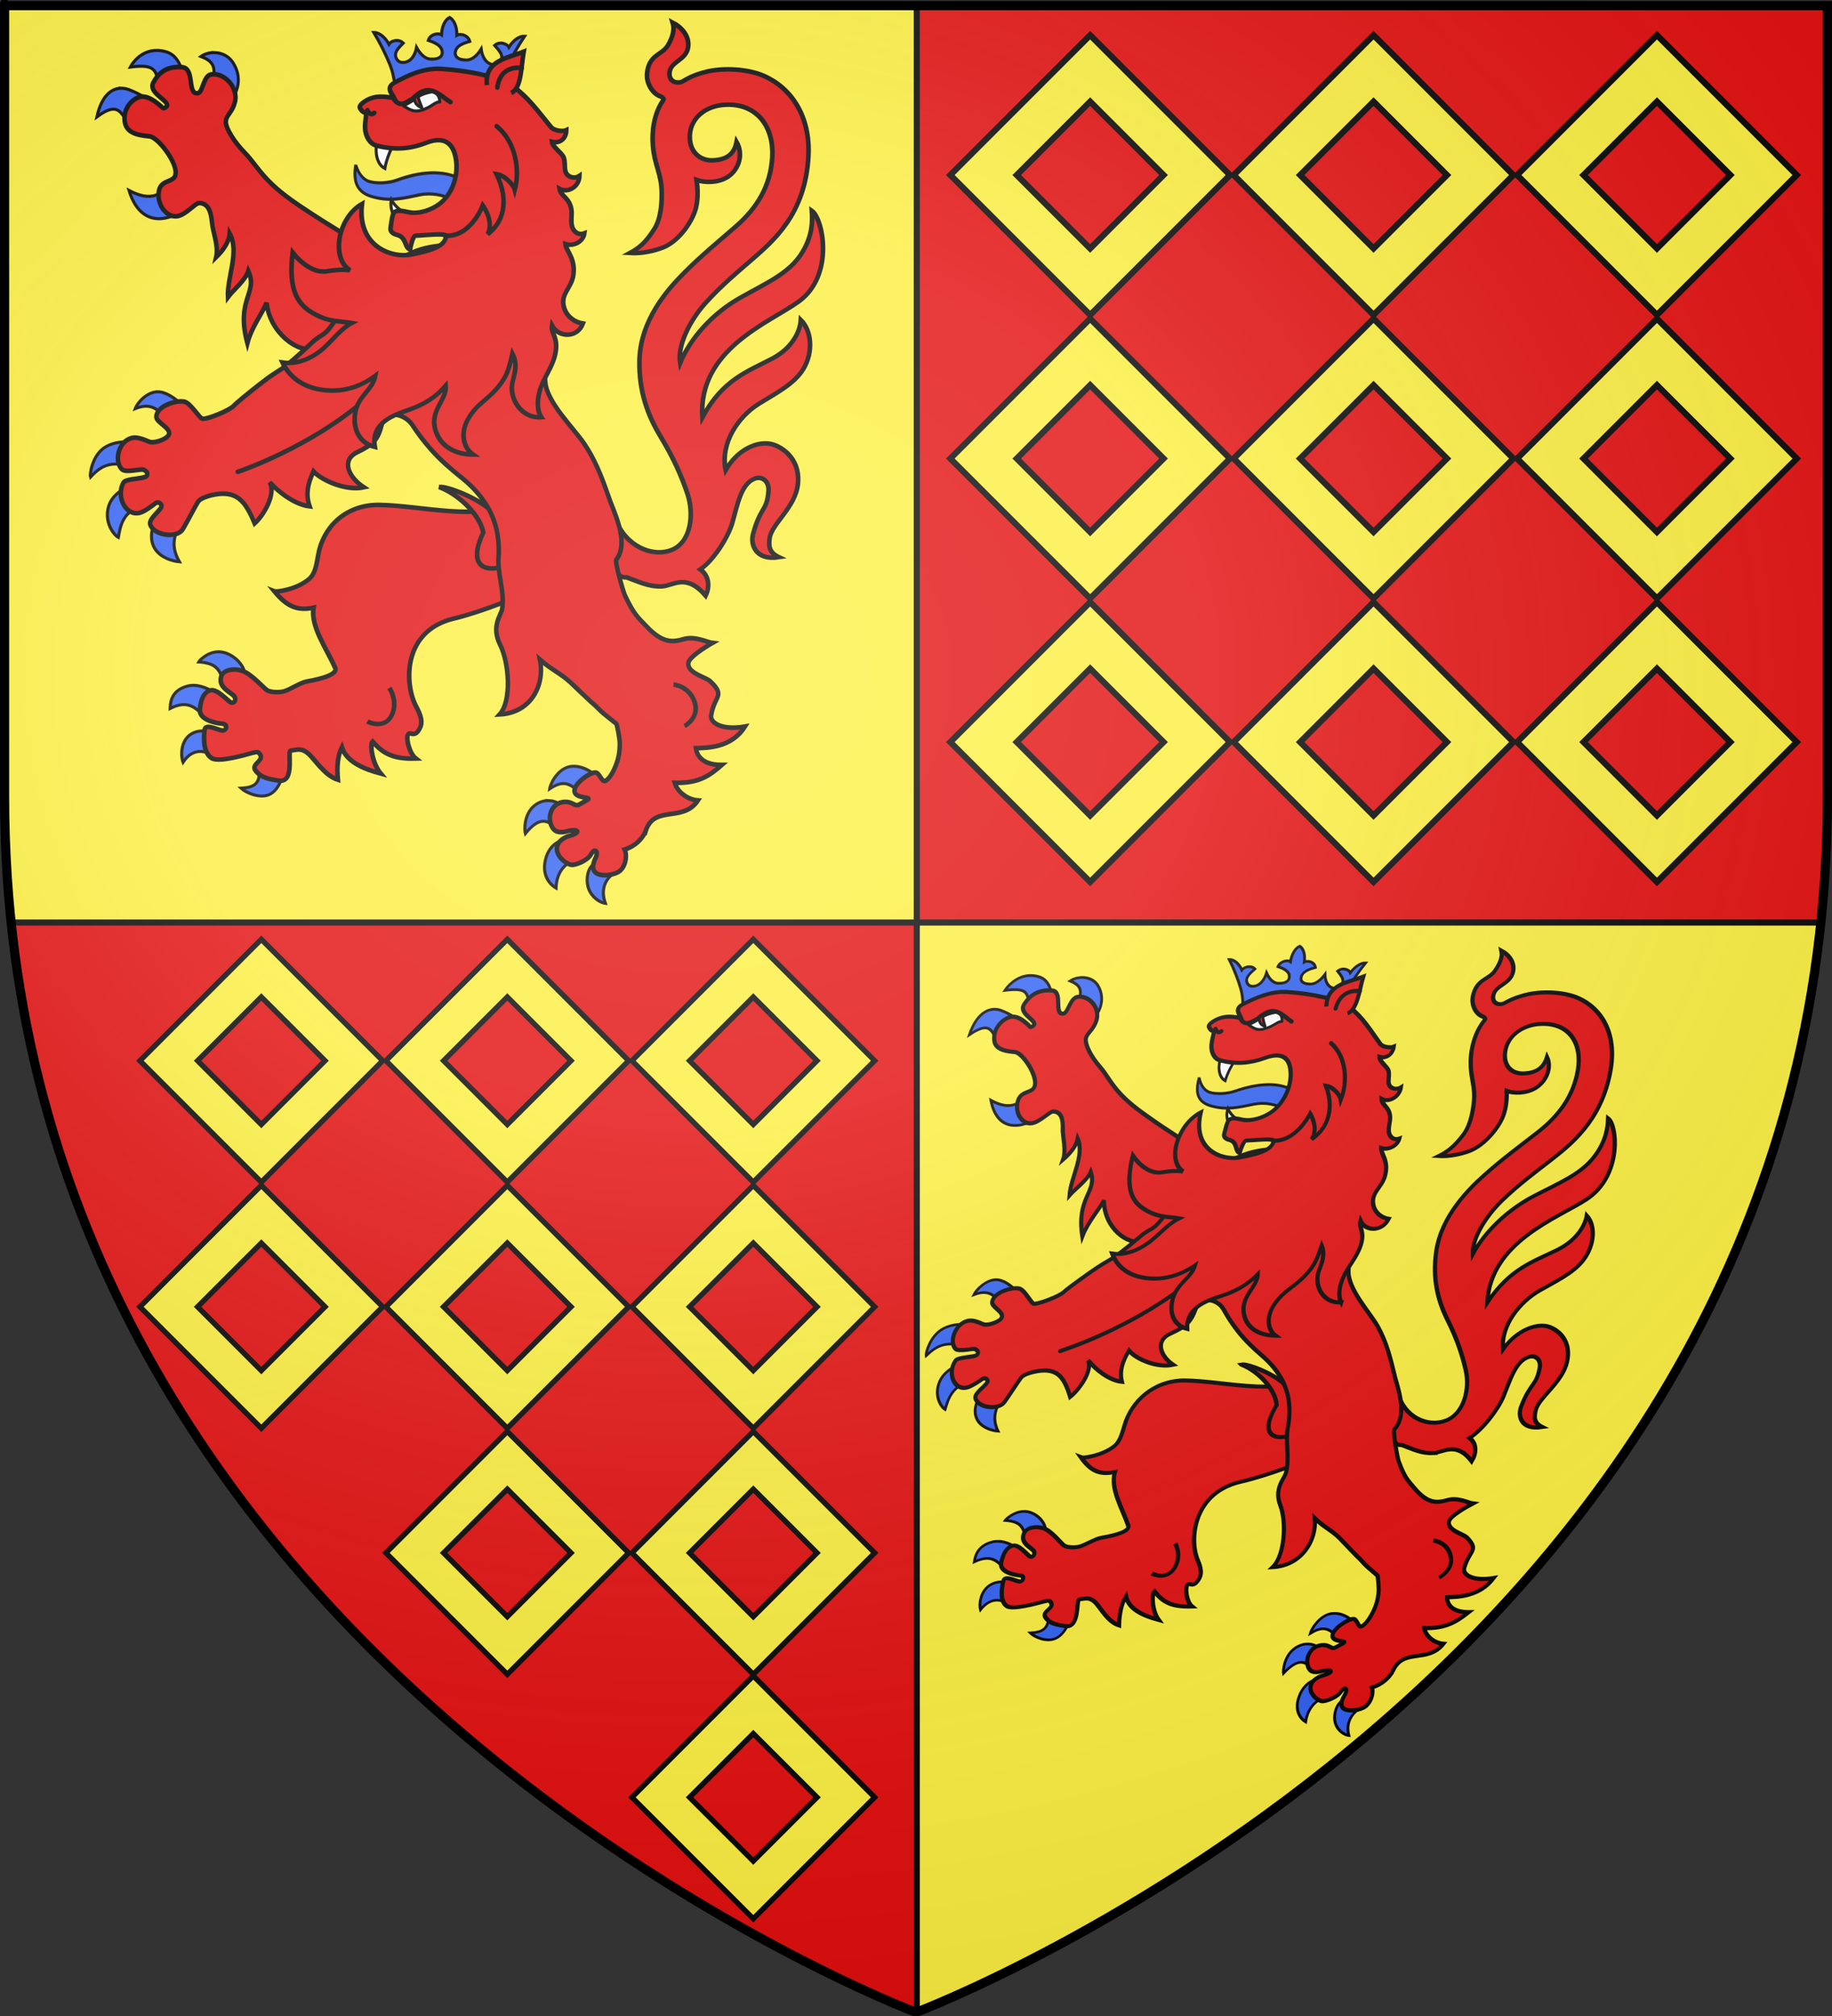
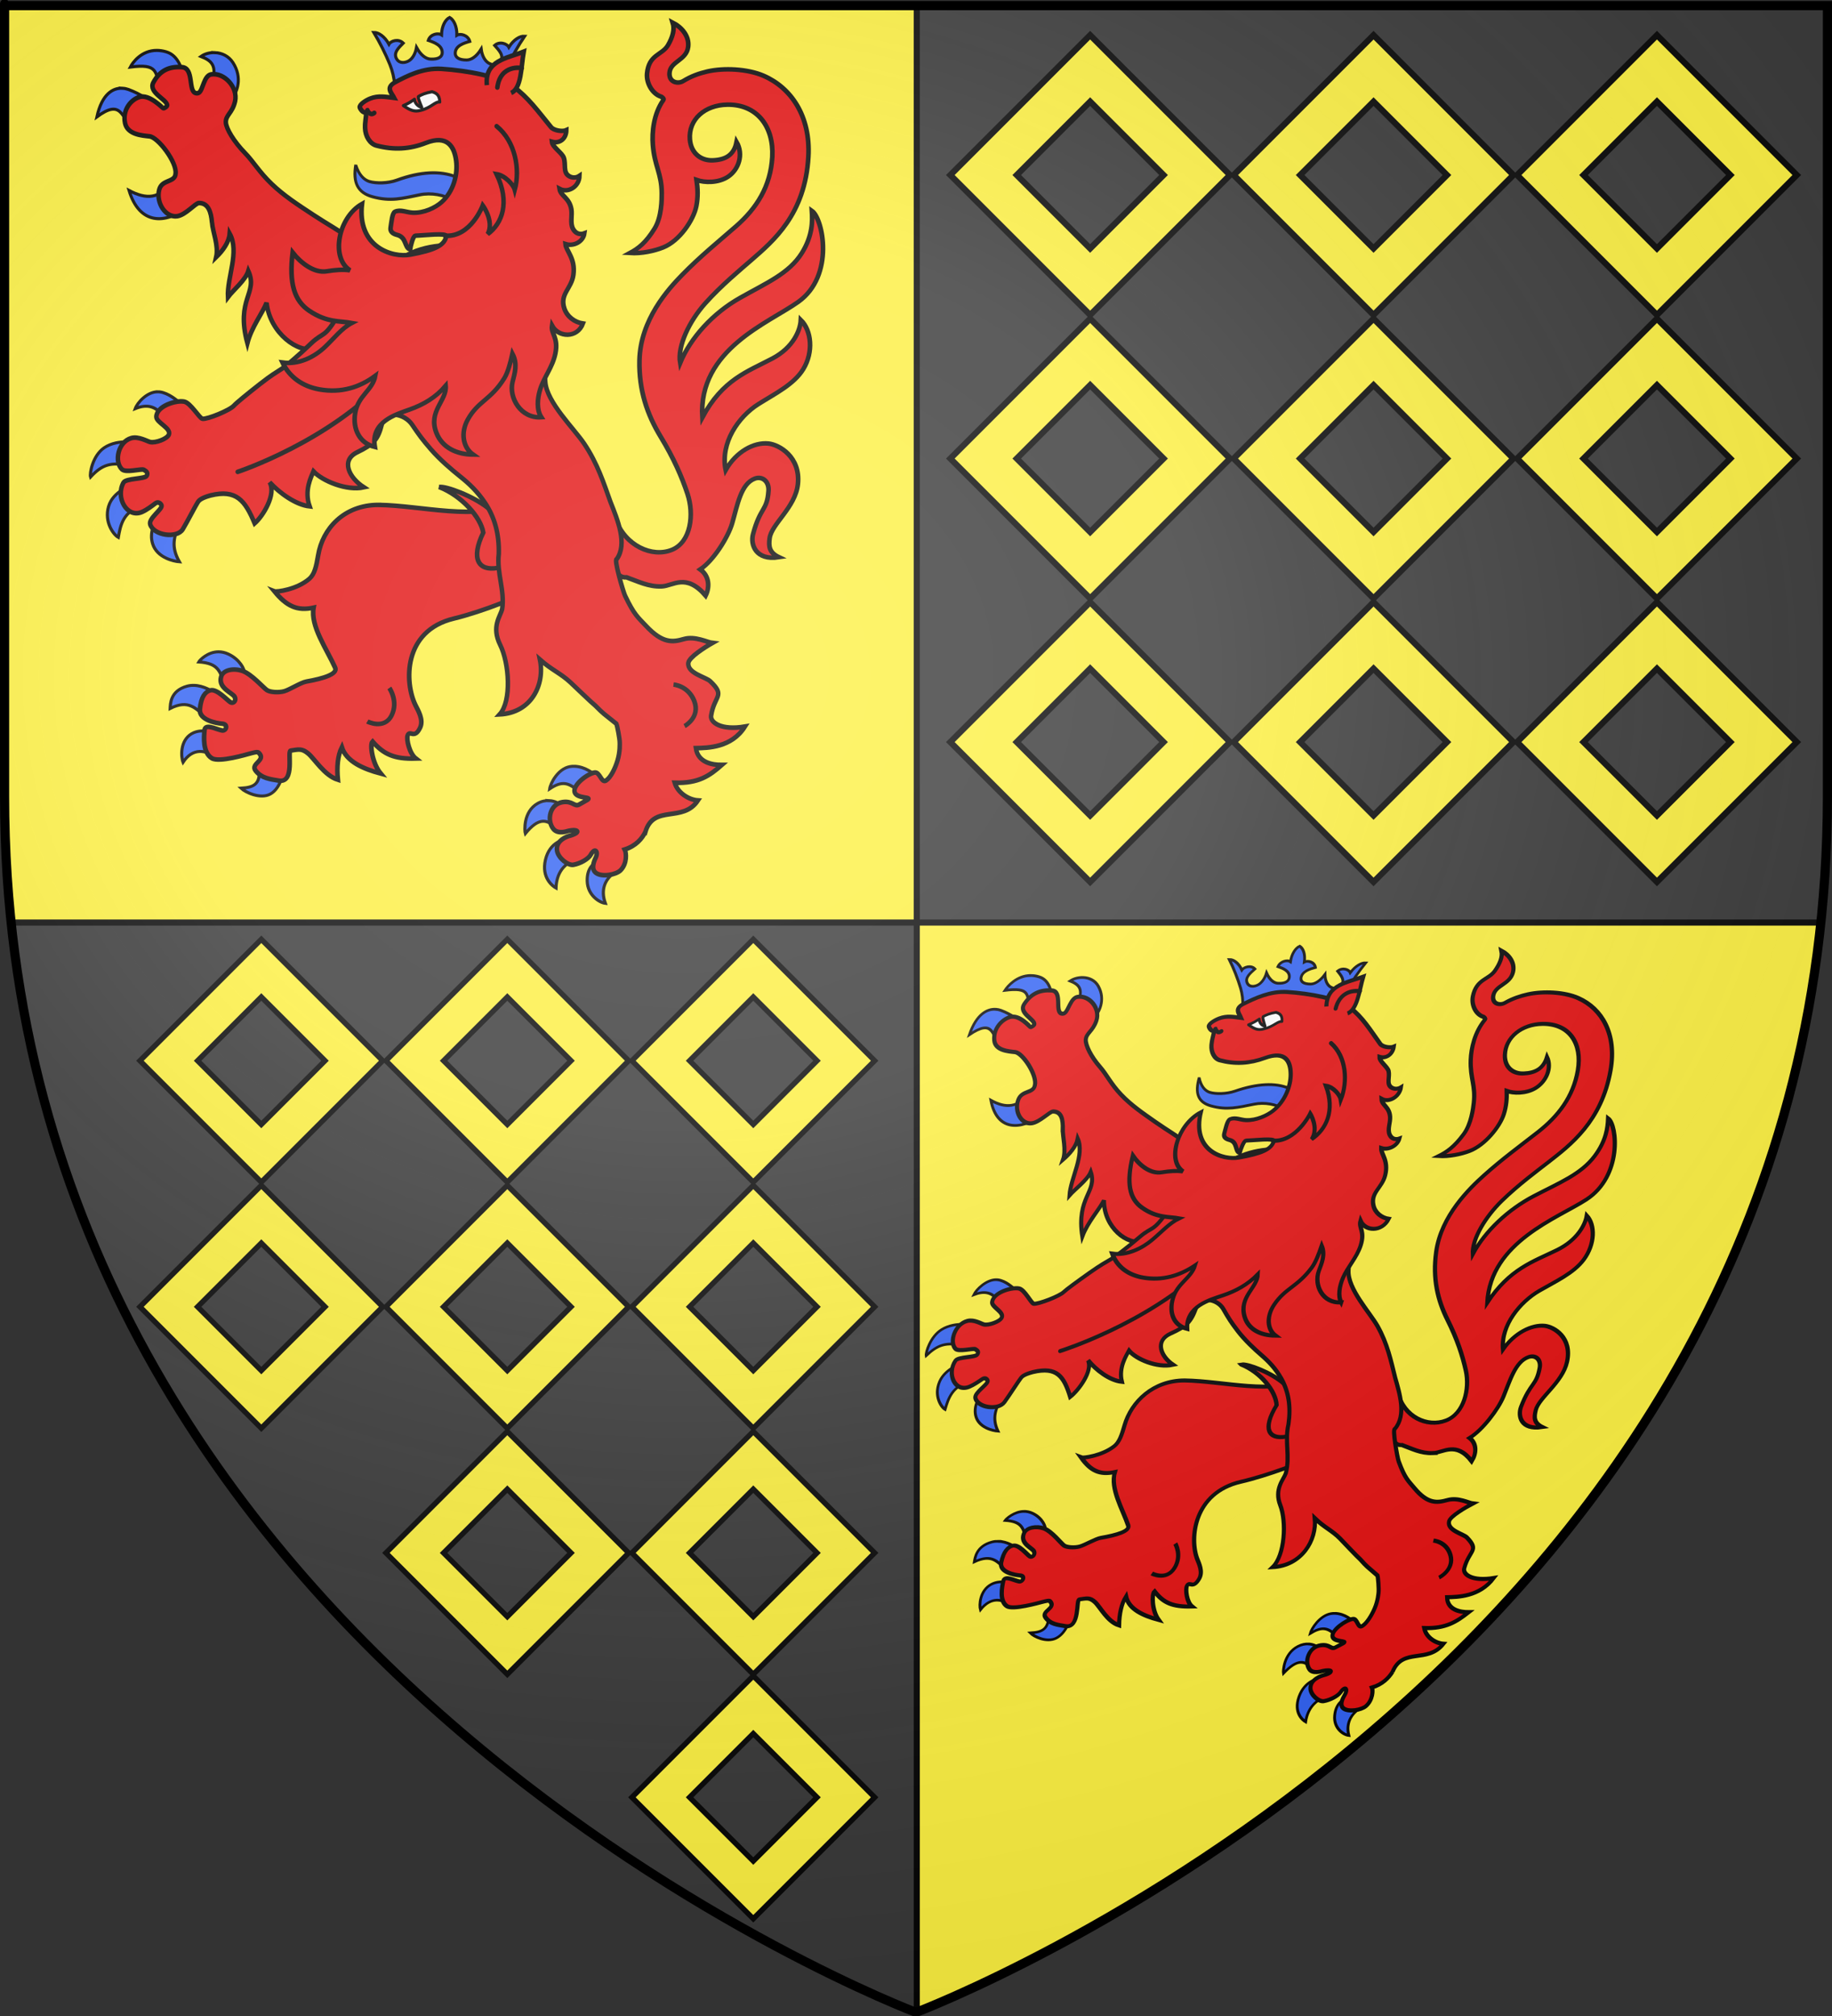
<svg xmlns="http://www.w3.org/2000/svg" xmlns:xlink="http://www.w3.org/1999/xlink" version="1.0" width="600" height="660" id="svg2" style="enable-background:new">
  <rect width="100%" height="100%" fill="#333333" stroke="none" />
  <desc id="desc4">Flag of Canton of Valais (Wallis)</desc>
  <defs id="defs6">
    <radialGradient cx="222.275" cy="227.229" r="300" fx="222.275" fy="227.229" id="radialGradient3199-2" xlink:href="#linearGradient3673" gradientUnits="userSpaceOnUse" gradientTransform="matrix(2.007,0,0,1.696,-222.494,-164.35)" />
    <linearGradient id="linearGradient3673">
      <stop id="stop3675" style="stop-color:#ffffff;stop-opacity:0.314" offset="0" />
      <stop id="stop3677" style="stop-color:#ffffff;stop-opacity:0.251" offset="0.288" />
      <stop id="stop3679" style="stop-color:#6b6b6b;stop-opacity:0.125" offset="0.72" />
      <stop id="stop3681" style="stop-color:#000000;stop-opacity:0.125" offset="1" />
    </linearGradient>
  </defs>
  <g transform="matrix(-1,0,0,1,600,0)" id="g4754">
-     <path d="m 299.75,658.838 c 0,0 -298.5,-112.436 -298.5,-398.182 V 1.838 H 598.25 V 260.657 c 0,285.746 -298.5,398.182 -298.5,398.182 z" id="path3132" style="color:#000000;display:inline;overflow:visible;visibility:visible;opacity:1;vector-effect:none;fill:#e20909;fill-opacity:1;fill-rule:nonzero;stroke:#000000;stroke-width:1.5;stroke-linecap:butt;stroke-linejoin:miter;stroke-miterlimit:4;stroke-dasharray:none;stroke-dashoffset:0;stroke-opacity:1;marker:none;enable-background:accumulate" />
    <path style="opacity:1;vector-effect:none;fill:#fcef3c;fill-opacity:1;fill-rule:evenodd;stroke:#000000;stroke-width:2;stroke-linecap:butt;stroke-linejoin:miter;stroke-miterlimit:4;stroke-dasharray:none;stroke-dashoffset:0;stroke-opacity:1;marker:none;font-variant-east_asian:normal" d="M 299.75,1.838 V 302.018 h 296.346 c 1.404,-13.365 2.154,-27.145 2.154,-41.361 V 1.838 Z m 0,300.18 H 3.404 C 30.223,557.304 299.75,658.838 299.75,658.838 Z" id="path6956" />
    <g style="display:inline;stroke:#000000;stroke-width:1.099;stroke-miterlimit:4;stroke-dasharray:none;stroke-opacity:1;enable-background:new" id="g3861" transform="matrix(0.513,0.016,0.01,0.501,274.313,-2.944)">
      <path style="color:#000000;display:inline;overflow:visible;visibility:visible;fill:#2b5df2;fill-opacity:1;fill-rule:evenodd;stroke:#000000;stroke-width:1.973;stroke-linecap:round;stroke-linejoin:miter;stroke-miterlimit:4;stroke-dasharray:none;stroke-dashoffset:0;stroke-opacity:1;marker:none;enable-background:accumulate" id="path3855" d="m 487.275,416.242 c 7.025,-0.196 11.916,5.162 12.478,6.221 -12.924,1.305 -13.643,6.685 -17.301,16.333 -4.845,-3.615 -9.124,-6.71 -11.933,-8.354 -0.205,-2.193 3.035,-8.787 10.414,-12.504 2.256,-1.137 4.377,-1.641 6.344,-1.696 z m 15.295,21.443 c 1.435,-0.074 2.893,0.025 4.357,0.392 10.717,2.684 10.387,11.349 10.483,14.225 -11.81,-5.739 -16.318,0.524 -23.349,6.794 l -5.488,-15.648 c 2.162,-1.637 7.78,-5.439 13.997,-5.763 z m -15.522,32.051 c 0,0 9.525,-4.401 16.344,-0.47 7.352,4.238 6.569,14.791 5.084,18.455 -6.13,-9.565 -14.44,-7.421 -20.71,-2.633 z m -26.888,21.112 c -2.198,12.864 2.574,14.759 10.946,15.038 -2.9,2.846 -12.519,7.737 -18.757,4.425 -6.854,-3.64 -8.39,-15.044 -7.696,-15.358 z" />
      <path style="color:#000000;display:inline;overflow:visible;visibility:visible;fill:#e20909;fill-opacity:1;fill-rule:evenodd;stroke:#000000;stroke-width:2.959;stroke-linecap:butt;stroke-linejoin:miter;stroke-miterlimit:4;stroke-dasharray:none;stroke-dashoffset:0;stroke-opacity:1;marker:none;enable-background:accumulate" id="path3857" d="m 386.91,323.44 c 22.05,-0.717 35.408,14.38 37.888,31.622 1.064,7.4 2.109,12.454 5.346,15.276 7.941,6.923 20.905,8.027 22.126,7.509 -7.96,10.011 -14.894,13.5 -25.204,11.461 1.918,11.948 -8.859,27.193 -14.517,39.672 -1.91,4.213 7.213,6.848 18.208,8.493 3.578,0.535 10.529,4.977 13.96,5.881 3.553,0.937 8.958,0.397 11.058,-1.021 2.171,-1.466 10.084,-10.909 15.997,-13.133 5.503,-2.069 12.323,-1.203 13.5,3.453 1.875,7.429 -7.627,10.729 -8.939,13.419 -1.269,2.602 0.784,4.585 2.576,3.453 2.126,-1.343 9.057,-9.498 13.213,-8.23 3.132,0.956 5.669,3.857 6.298,12.098 0.533,6.985 -10.375,9.474 -14.491,9.937 -3.351,0.377 -2.985,3.858 -0.982,4.457 2.154,0.645 11.75,-5.648 12.194,-0.918 0.444,4.731 0.943,15.056 -5.075,18.879 -4.731,3.006 -22.195,-1.854 -24.197,-2.325 -2.384,-0.56 -4.709,-1.228 -5.504,-0.442 -5.403,5.341 5.404,6.84 1.636,11.76 -4.004,5.228 -9.653,5.878 -14.871,6.949 -10.723,2.2 -4.875,-19.34 -7.236,-19.395 -5.084,-0.584 -7.065,-1.343 -11.245,2.29 -4.18,3.633 -10.572,14.655 -19.283,17.755 0.92,-8.3 0.447,-15.724 -2.092,-21.201 -3.196,9.595 -14.126,14.65 -25.191,18.028 5.643,-6.968 7.394,-19.34 5.669,-21.164 -7.403,8.734 -14.267,12.047 -27.923,12.073 4.131,-3.318 6.397,-12.686 5.551,-15.273 -1.298,-3.969 -4.419,3.115 -7.92,-4.922 -2.207,-5.066 1.643,-11.382 3.251,-14.634 7.375,-14.918 9.125,-48.97 -23.426,-55.955 -17.703,-3.799 -44.37,-13.844 -46.636,-16.858 -18.056,-24.017 -0.518,-45.362 9.289,-57.601 23.966,11.414 59.135,-0.089 86.971,-1.392 z" />
      <path style="color:#000000;display:inline;overflow:visible;visibility:visible;fill:none;stroke:#000000;stroke-width:2.959;stroke-linecap:butt;stroke-linejoin:miter;stroke-miterlimit:4;stroke-dasharray:none;stroke-dashoffset:0;stroke-opacity:1;marker:none;enable-background:accumulate" id="path3859" d="m 377.659,443.369 c 0,0 -6.118,8.933 -1.79,18 4.513,9.455 15.431,3.471 15.431,3.471" />
      <path style="color:#000000;display:inline;overflow:visible;visibility:visible;fill:#e20909;fill-opacity:1;fill-rule:evenodd;stroke:#000000;stroke-width:2.959;stroke-linecap:butt;stroke-linejoin:miter;stroke-miterlimit:4;stroke-dasharray:none;stroke-dashoffset:0;stroke-opacity:1;marker:none;enable-background:accumulate" id="path3863" d="m 204.866,382.515 c -7.367,-0.092 -15.163,-8.434 -28.119,6.915 -2.522,-5.51 -2.114,-12.734 3.815,-17.251 -8.48,-5.603 -17.407,-20.489 -19.818,-29.517 -3.142,-11.763 -5.002,-25.57 -13.873,-28.718 -4.706,-1.67 -9.218,2.063 -8.932,8.193 0.62,13.305 5.065,10.296 9.354,28.147 1.611,6.703 -2.047,17.416 -16.84,15.552 6.342,-3.255 6.755,-7.3 6.183,-12.609 -0.992,-9.218 -16.063,-19.568 -17.359,-34.721 -1.524,-17.824 12.507,-26.316 19.403,-27.228 9.233,-1.221 20.34,4.531 26.884,16.443 3.938,-17.779 -7.448,-34.584 -20.002,-42.393 -10.519,-6.543 -22.501,-12.182 -28.234,-21.91 -6.463,-10.969 -4.837,-25.084 2.161,-32.236 0.217,6.678 4.439,17.77 17.609,24.536 15.987,8.213 31.512,12.723 44.065,37.187 3.627,-44.605 -41.337,-60.504 -59.887,-73.683 -23.023,-16.357 -14.648,-53.875 -7.454,-59.191 -0.535,6.255 -0.976,16.035 5.853,27.367 7.899,13.107 22.055,18.71 39.083,28.145 16.935,9.383 30.841,24.794 37.254,41.228 2.084,-11.297 -5.49,-27.321 -15.21,-38.402 -10.069,-11.477 -22.172,-21.433 -29.048,-27.461 -13.695,-12.007 -33.665,-28.595 -35.019,-66.329 -0.957,-26.538 11.971,-45.557 29.729,-53.891 10.415,-4.888 25.563,-6.055 35.935,-3.927 5.204,1.068 10.379,2.801 15.212,5.743 3.403,2.072 9.375,0.538 8.904,-5.779 -0.556,-7.445 -10.665,-7.671 -11.568,-16.387 -0.745,-7.191 4.579,-13.161 10.148,-16.209 -1.468,4.466 -0.075,9.549 2.715,14.574 3.636,6.55 12.187,5.566 13.046,18.151 0.425,6.295 -3.713,13.539 -9.419,15.488 -0.681,0.455 -1.827,1.445 -1.362,2.122 6.077,8.847 6.97,20.781 6.17,29.102 -1.335,13.896 -5.983,18.928 -6.298,31.767 -0.099,4.002 -0.323,15.54 4.094,22.999 5.445,9.195 10.192,12.756 15.5,15.537 -7.583,0.743 -15.641,-0.848 -21.261,-2.983 -10.388,-3.946 -19.003,-17.293 -20.591,-26.274 -1.057,-5.98 -0.679,-11.614 0.181,-17.118 -5.163,1.991 -14.096,2.538 -20.255,-1.621 -6.324,-4.27 -9.682,-13.827 -4.797,-22.412 1.458,8.495 6.818,11.422 14.95,11.501 7.738,0.076 14.031,-5.22 14.883,-14.103 1.257,-13.093 -9.093,-22.272 -23.577,-21.989 -19.188,0.375 -29.912,15.558 -29.281,34.955 0.632,19.443 9.5,33.484 22.213,44.661 10.921,9.603 22.43,18.902 33.761,30.633 8.837,9.15 26.218,28.59 26.285,55.102 0.049,19.647 -5.696,35.719 -14.474,50.315 -8.778,14.596 -14.047,26.691 -17.891,37.914 -4.621,13.49 -2.944,31.644 9.227,36.36 12.607,4.885 30.024,-3.687 36.498,-21.356 1.924,12.699 4.369,39.014 -7.883,38.418 -7.485,2.934 -14.25,6.748 -22.665,6.643 z" />
      <g style="display:inline;fill:#fcef3c;fill-opacity:1;stroke:#000000;stroke-width:5.165;stroke-miterlimit:4;stroke-dasharray:none;stroke-opacity:1" id="g3865" transform="matrix(-1.114,0.131,0.067,1.171,598.234,-24.311)">
        <path style="color:#000000;display:inline;overflow:visible;visibility:visible;fill:#2b5df2;fill-opacity:1;fill-rule:evenodd;stroke:#000000;stroke-width:1.958;stroke-linecap:round;stroke-linejoin:miter;stroke-miterlimit:4;stroke-dasharray:none;stroke-dashoffset:0;stroke-opacity:1;marker:none;enable-background:accumulate" id="path3867" transform="matrix(0.878,-0.049,0.049,0.878,-31.865,-17.784)" d="m 100.406,63.094 c -10.114,0.192 -15.591,8.079 -17.031,10.938 17.972,-2.722 16.411,2.56 19.719,13.25 L 118.688,80.75 C 117.275,75.131 114.799,66.011 106.5,63.844 c -2.196,-0.573 -4.221,-0.786 -6.094,-0.75 z m 37.906,0.438 c -3.399,-0.067 -6.729,0.907 -9.125,2.656 7.044,2.514 10.928,5.506 7.406,17.156 l 13.344,8.875 c 3.328,-4.026 6.824,-13.231 0.125,-22.719 -2.867,-4.061 -7.38,-5.883 -11.75,-5.969 z M 78.625,87.562 C 72.586,87.381 65.348,91.266 62.375,106.031 78.096,94.162 78.159,105.605 86.031,113.25 l 10.625,-18.094 c 0,0 -6.036,-4.281 -14.094,-6.906 -1.198,-0.39 -2.544,-0.646 -3.938,-0.688 z m 32.656,58.562 c -6.582,10.649 -15.364,11.329 -26.812,5.844 7.307,21.353 23.868,21.132 38.875,9.188 z" />
        <path style="color:#000000;display:inline;overflow:visible;visibility:visible;fill:#e20909;fill-opacity:1;fill-rule:evenodd;stroke:#000000;stroke-width:2.582;stroke-linecap:butt;stroke-linejoin:miter;stroke-miterlimit:4;stroke-dasharray:none;stroke-dashoffset:0;stroke-opacity:1;marker:none;enable-background:accumulate" id="path3869" d="m 98.501,125.347 c 0.889,5.229 4.911,12.556 3.959,18.978 3.503,-3.896 6.617,-8.713 6.651,-13.638 6.555,9.628 0.393,24.304 1.84,35.248 2.624,-4.048 9.277,-10.237 10.465,-15.438 6.781,12.013 -6.142,15.906 2.694,40.028 1.654,-9.103 7.092,-16.961 9.135,-23.276 3.324,16.801 20.525,26.677 29.477,23.121 23.28,25.744 47.76,12.997 44.111,-16.766 0,0 -23.472,-42.408 -28.927,-45.789 -5.922,-3.671 -13.333,-6.817 -21.86,-11.334 -9.624,-5.098 -17.514,-9.178 -25.143,-15.167 -7.629,-5.989 -11.522,-11.601 -16.544,-15.833 -7.069,-5.958 -12,-12.812 -12.411,-16.147 -0.503,-4.081 3.373,-5.5 4.316,-12.122 1.122,-7.879 -7.503,-15.532 -14.804,-13.781 -4.162,0.998 -3.978,8.881 -6.125,10.644 -0.506,0.416 -1.138,0.597 -1.983,0.423 -4.426,-0.913 -1.889,-13.769 -8.914,-13.699 -7.025,0.07 -12.42,2.647 -15.64,9.806 -2.588,5.754 8.236,8.657 8.895,11.861 0.148,0.718 -1.292,1.893 -2.031,1.935 -0.488,0.028 -8.666,-7.47 -14.39,-5.031 -4.46,1.901 -8.996,7.68 -6.823,15.007 1.879,6.336 10.449,6.103 14.582,6.209 4.9,0.125 16.888,13.112 16.519,19.431 0.141,5.058 -7.504,3.684 -8.609,9.587 -1.417,7.57 5.049,15.399 11.485,13.884 4.816,-1.134 9.536,-7.907 11.737,-8.295 5.373,-0.466 7.352,4.35 8.337,10.155 z" />
      </g>
      <path style="color:#000000;display:inline;overflow:visible;visibility:visible;fill:#e20909;fill-opacity:1;fill-rule:evenodd;stroke:#000000;stroke-width:2.959;stroke-linecap:butt;stroke-linejoin:miter;stroke-miterlimit:4;stroke-dasharray:none;stroke-dashoffset:0;stroke-opacity:1;marker:none;enable-background:accumulate" id="path3871" d="m 348.371,312.983 c -14.481,6.155 -26.948,20.587 -28.725,30.728 7.931,17.147 2.314,25.107 -9.476,23.403 -9.622,-1.385 -9.476,-9.52 -6.745,-18.986 2.436,-8.446 6.002,-14.213 13.473,-20.437 9.755,-8.128 27.362,-15.341 31.473,-14.708 z" />
      <path style="color:#000000;display:inline;overflow:visible;visibility:visible;fill:#2b5df2;fill-opacity:1;fill-rule:evenodd;stroke:#000000;stroke-width:1.973;stroke-linecap:round;stroke-linejoin:miter;stroke-miterlimit:4;stroke-dasharray:none;stroke-dashoffset:0;stroke-opacity:1;marker:none;enable-background:accumulate" id="path3873" d="m 258.457,498.345 c 0.993,-0.054 1.986,-0.019 3.007,0.148 7.435,1.215 12.031,10.356 12.476,14.109 -7.119,-4.658 -11.957,-4.871 -19.833,3.777 -2.399,-2.973 -5.98,-7.051 -9.582,-11.174 0.998,-1.314 6.984,-6.482 13.932,-6.858 z m 15.696,21.937 c 2.205,-0.184 4.709,0.188 7.215,1.55 9.342,5.079 8.072,17.918 7.558,19.536 -8.174,-10.192 -13.757,-9.931 -21.079,-1.387 l -1.104,-16.454 c 0.857,-1.119 3.737,-2.939 7.411,-3.245 z m -10.395,25.788 c 0,0 9.456,0.91 11.981,12.78 2.522,11.857 -5.104,17.529 -7.108,18.711 -0.117,-9.173 -4.289,-16.683 -14.61,-18.768 z m -21.449,14.474 c 2.241,1.662 6.882,4.084 6.491,13.036 -0.421,9.628 -8.421,14.512 -11.877,15.014 3.362,-9.108 0.399,-15.682 -5.104,-19.582 z" />
      <g style="stroke-width:1.109" transform="matrix(0.991,3.2100622e-7,-1.9991437e-7,0.991,-4.314,3.739)" id="g4149">
        <path style="color:#000000;display:inline;overflow:visible;visibility:visible;fill:#2b5df2;fill-opacity:1;fill-rule:evenodd;stroke:#000000;stroke-width:1.99;stroke-linecap:round;stroke-linejoin:miter;stroke-miterlimit:4;stroke-dasharray:none;stroke-dashoffset:0;stroke-opacity:1;marker:none;enable-background:accumulate" id="path3877" d="m 538.639,243.427 c 6.76,-0.152 12.85,6.59 14.211,10.68 -7.243,-2.826 -12.271,-1.242 -16.602,3.578 l -10.673,-7.691 c 0,0 5.876,-5.504 11.703,-6.455 0.455,-0.074 0.91,-0.102 1.361,-0.112 z m 19.676,32.369 c 3.678,-0.097 9.452,0.368 14.092,3.513 7.273,4.931 9.099,16.601 8.332,18.979 -7.106,-7.73 -12.552,-9.913 -26.077,-6.498 l 0.003,-15.683 c 0,0 1.443,-0.253 3.65,-0.311 z m -3.977,28.762 c 0,0 11.74,3.605 14.407,13.407 2.844,10.455 -3.697,18.973 -6.668,20.702 -1.156,-7.342 -2.487,-17.873 -16.166,-20.347 z m -17.683,20.694 c 2.018,4.235 5.736,10.565 3.225,18.364 -3.059,9.501 -14.303,12.102 -17.466,12.432 5.649,-9.992 4.051,-16.784 -0.16,-26.14 z" />
        <g style="fill:#fcef3c;fill-opacity:1;stroke:#000000;stroke-width:5.165;stroke-miterlimit:4;stroke-dasharray:none;stroke-opacity:1" id="g3879" transform="matrix(-0.896,-0.67,0.682,-0.981,49.829,817.077)">
          <g style="fill:#fcef3c;fill-opacity:1;stroke:#000000;stroke-width:5.165;stroke-miterlimit:4;stroke-dasharray:none" id="g3881">
            <path style="color:#000000;display:inline;overflow:visible;visibility:visible;fill:#e20909;fill-opacity:1;fill-rule:evenodd;stroke:#000000;stroke-width:2.582;stroke-linecap:butt;stroke-linejoin:miter;stroke-miterlimit:4;stroke-dasharray:none;stroke-dashoffset:0;stroke-opacity:1;marker:none;enable-background:accumulate" id="path3883" d="m 15.573,267.841 c 12.978,9.778 20.185,-8.707 34.649,-3.574 -4.057,3.378 -6.893,10.164 -4.986,15.777 10.865,-8.422 18.416,-8.594 27.655,-7.902 -4.491,3.231 -10.278,9.154 -6.511,16.295 5.425,-3.789 16.659,-11.901 29.758,-6.851 -12.18,6.097 -14.837,13.553 -12.064,16.307 8.195,8.143 13.222,3.722 10.827,15.793 -0.673,3.392 -8.164,11.437 -4.034,15.613 2.19,2.215 12.648,1.422 17.575,0.804 -2.069,1.885 -5.612,9.004 -11.878,11.341 -6.266,2.337 -11.378,5.07 -13.254,18.831 -0.851,6.344 -1.893,8.614 0.21,20.505 0.423,2.39 6.805,20.539 8.099,19.179 10.167,3.268 13.262,17.481 15.85,27.842 3.062,10.833 6.552,21.49 6.897,34.916 0.265,10.313 -3.805,31.234 2.209,40.916 7.788,12.555 16.824,25.432 22.071,31.091 14.38,15.505 17.439,18.211 5.346,35.383 -7.149,10.151 -33.982,42.667 -62.198,36.759 -14.417,-3.018 -22.578,3.832 -38.113,-2.906 -15.535,-6.738 -12.958,-2.87 -23.071,-4.118 -10.113,-1.248 -18.739,-1.65 -21.275,-1.512 -5.071,0.276 -6.609,0.714 -15.613,0.531 -9.004,-0.182 -17.179,-0.528 -18.932,-0.905 -3.506,-0.754 -16.809,2.718 -18.922,4.66 -1.304,1.198 -0.264,11.135 -2.889,13.912 -3.29,3.481 -14.211,7.325 -17.84,2.564 -1.944,-2.55 3.23,-10.084 0.012,-12.187 -2.191,-1.432 -9.104,0.608 -11.13,2.941 -1.158,1.333 -3.473,6.591 -7.414,8.106 -7.363,2.832 -15.719,-4.694 -14.593,-10.818 0.572,-3.113 9.369,-6.211 9.994,-7.632 0.708,-1.611 1.086,-2.746 -0.586,-3.657 -1.814,-0.987 -10.461,5.927 -13.019,4.784 -8.711,-3.892 -10.193,-17.409 -0.989,-19.461 3.092,-0.689 6.585,-0.611 8.989,-0.613 2.133,-0.002 2.505,-2.22 2.089,-3.088 -0.948,-1.975 -10.362,-1.352 -11.424,-4.623 -2.042,-6.29 7.792,-15.482 13.508,-13.152 4.436,1.808 14.27,6.595 15.821,7.087 0.776,0.246 2.246,0.993 8.02,-1.234 14.169,-5.879 14.371,-14.061 11.324,-27.446 6.34,0.458 19.665,5.742 20.405,13.411 1.028,-8.003 4.634,-18.892 10.62,-24.29 2.627,9.09 10.398,12.695 13.227,14.402 1.013,-7.309 8.861,-20.025 18.11,-24.145 -3.745,9.325 -2.002,19.973 8.354,17.993 10.355,-1.98 13.845,-1.316 20.588,4.223 6.743,5.539 14.051,-3.056 13.902,-10.328 -0.149,-7.272 -0.099,-10.036 0.605,-17.272 0.757,-7.785 3.018,-16.549 4.63,-22.097 1.821,-6.27 3.128,-12.637 2.915,-20.298 -0.272,-9.814 -3.548,-18.758 -10.339,-27.589 -7.342,-7.928 -9.057,-18.417 -16.51,-25.922 -3.116,-2.642 -10.841,-4.124 -12.636,-15.406 -1.795,-11.282 -12.992,-29.13 -23,-31.046 15.364,-10.057 30.83,-1.816 36.573,11.046 2.156,-8.928 5.075,-13.015 6.657,-20.488 0.599,-2.831 3.088,-15.97 3.93,-18.953 1.158,-6.848 1.114,-5.767 3.782,-15.126 -0.194,-1.201 -3.425,-8.007 -4.554,-9.546 -0.326,-0.445 -2.679,-4.191 -6.926,-7.363 -3.759,-2.807 -8.787,-5.352 -11.871,-5.115 -3.174,0.243 0.118,6.051 -2.717,7.455 -3.75,1.857 -14.179,1.801 -15.616,-2.075 -1.398,-3.771 7.237,-8.253 3.219,-7.752 l -5.137,0.641 c -3.158,0.394 -1.682,3.972 -6.98,6.707 -6.511,3.361 -13.344,-2.722 -12.996,-8.965 0.228,-4.107 5.912,-5.758 5.912,-5.758 5.839,-2.487 6.246,-5.532 -1.251,-2.575 0,0 -7.327,2.728 -10.081,-2.651 -1.879,-3.669 0.144,-10.464 2.93,-11.851 3.697,-1.841 8.903,-2.44 11.34,-1.347 4.572,2.05 4.697,-1.274 1.244,-3.042 -1.962,-1.004 -5.821,-3.39 -4.81,-6.759 1.231,-4.106 8.725,-7.732 12.246,-7.238 5.392,0.757 8.5,5.982 8.745,7.945 6.423,-2.2 11.585,-0.964 15.325,0.918 z" />
          </g>
          <path style="color:#000000;display:inline;overflow:visible;visibility:visible;fill:none;stroke:#000000;stroke-width:2.582;stroke-linecap:round;stroke-linejoin:miter;stroke-miterlimit:4;stroke-dasharray:none;stroke-dashoffset:0;stroke-opacity:1;marker:none;enable-background:accumulate" id="path3885" d="m -55.235,566.944 c 0,0 52.326,-17.339 100.136,-8.391" />
        </g>
      </g>
      <g style="stroke-width:1.109" transform="matrix(0.991,3.2100622e-7,-1.9991437e-7,0.991,-4.558,15.996)" id="g4129">
        <g transform="matrix(-0.99,0.057,0.005,1.01,652.273,-64.433)" id="g2657-6-3-4" style="display:inline;fill:#fcef3c;fill-opacity:1;stroke:#000000;stroke-width:5.817;stroke-miterlimit:4;stroke-dasharray:none;stroke-opacity:1;enable-background:new">
          <path d="m 265.228,81.47 c 23.182,-3.964 46.364,-4.015 69.546,0 0.286,-3.659 1.544,-8.598 3.305,-12.637 3.072,-7.046 7.021,-14.45 11.049,-20.771 -3.072,-0.129 -7.111,2.384 -10.078,7.442 -1.187,-2.261 -6.106,-3.961 -9.266,-0.95 2.667,2.904 6.619,6.47 3.964,10.538 -1.902,2.913 -5.463,2.411 -7.855,0.945 -2.147,-1.315 -4.132,-4.351 -4.834,-8.849 -2.928,4.978 -6.273,7.272 -9.288,7.348 -5.035,0.127 -7.527,-1.556 -7.528,-4.324 -0.002,-4.858 5.504,-6.682 9.266,-7.863 -1.231,-4.188 -6.341,-5.175 -8.5,-3.81 -0.041,-5.864 -2.282,-10.06 -5.007,-11.484 -2.725,1.424 -4.966,5.62 -5.007,11.484 -2.159,-1.364 -7.269,-0.378 -8.5,3.81 3.762,1.181 9.268,3.005 9.266,7.863 -0.001,2.768 -2.493,4.451 -7.528,4.324 -3.015,-0.076 -6.36,-2.37 -9.288,-7.348 -0.702,4.498 -2.688,7.534 -4.835,8.849 -2.393,1.466 -5.954,1.968 -7.855,-0.945 -2.656,-4.068 1.297,-7.634 3.964,-10.538 -3.16,-3.011 -8.079,-1.311 -9.266,0.95 -2.967,-5.058 -7.006,-7.571 -10.078,-7.442 4.028,6.321 7.978,13.725 11.049,20.771 1.761,4.039 3.019,8.977 3.305,12.637 z" id="path701-1-7-3" style="color:#000000;display:inline;overflow:visible;visibility:visible;fill:#2b5df2;fill-opacity:1;fill-rule:evenodd;stroke:#000000;stroke-width:1.991;stroke-linecap:butt;stroke-linejoin:miter;stroke-miterlimit:4;stroke-dasharray:none;stroke-dashoffset:0;stroke-opacity:1;marker:none;enable-background:accumulate" />
        </g>
        <g style="fill:#fcef3c;fill-opacity:1;stroke:#000000;stroke-width:5.555;stroke-miterlimit:4;stroke-dasharray:none;stroke-opacity:1" id="g3893" transform="matrix(-0.994,0.327,0.133,1.059,625.525,-143.284)">
          <path style="color:#000000;display:inline;overflow:visible;visibility:visible;fill:#2b5df2;fill-opacity:1;fill-rule:evenodd;stroke:#000000;stroke-width:1.901;stroke-linecap:round;stroke-linejoin:miter;stroke-miterlimit:4;stroke-dasharray:none;stroke-dashoffset:0;stroke-opacity:1;marker:none;enable-background:accumulate" id="path3895" d="m 318.739,150.264 c -7.934,0.239 -15.587,0.483 -22.243,-1.63 -6.2,-1.968 -14.928,-0.942 -21.613,2.342 -10.755,5.283 -17.632,9.153 -29.36,9.381 -9.876,0.191 -13.66,-5.133 -13.469,-15.963 2.917,5.468 6.72,7.444 10.063,7.462 4.301,0.022 11.656,-2.007 17.094,-5.604 28.15,-18.625 48.983,-15.294 59.528,4.012 z" />
        </g>
        <g style="fill:#fcef3c;fill-opacity:1;stroke:#000000;stroke-width:5.555;stroke-miterlimit:4;stroke-dasharray:none;stroke-opacity:1" id="g3897" transform="matrix(-1.011,0.195,0.133,1.059,630.083,-106.955)">
-           <path style="display:inline;fill:#ffffff;fill-opacity:1;fill-rule:evenodd;stroke:#000000;stroke-width:2.029;stroke-linecap:butt;stroke-linejoin:miter;stroke-miterlimit:4;stroke-dasharray:none;stroke-opacity:1" id="path3899" transform="matrix(0.93,-0.118,0.118,0.929,2.501,63.18)" d="m 246.656,96.875 c -1.239,3.215 -0.772,13.107 5.625,16.094 0.861,-5.645 3.429,-12.222 5.375,-15.594 z m 10.513,36.501 c -0.716,3.475 0.378,7.846 2.031,10.5 l 7.562,-1.938 c -3.929,-2.029 -7.455,-5.091 -9.594,-8.562 z" />
-         </g>
+           </g>
        <g style="fill:#fcef3c;fill-opacity:1;stroke:#000000;stroke-width:5.555;stroke-miterlimit:4;stroke-dasharray:none;stroke-opacity:1" id="g3901" transform="matrix(-1.011,0.195,0.133,1.059,630.083,-106.955)" />
        <path style="color:#000000;display:inline;overflow:visible;visibility:visible;fill:#e20909;fill-opacity:1;fill-rule:evenodd;stroke:#000000;stroke-width:2.985;stroke-linecap:butt;stroke-linejoin:miter;stroke-miterlimit:4;stroke-dasharray:none;stroke-dashoffset:0;stroke-opacity:1;marker:none;enable-background:accumulate" id="path3903" d="m 291.222,255.762 c 3.148,-4.917 2.824,-12.174 1.165,-18.114 -2.262,-8.099 -7.772,-14.591 -9.416,-23.607 -1.914,-10.547 3.211,-13.274 2.522,-18.482 -4.353,8.017 -16.464,9.008 -19.907,-0.788 5.399,-0.976 10.338,-4.904 12.179,-10.279 3.316,-9.679 -4.326,-12.744 -5.386,-21.982 -1.253,-10.898 4.99,-15.864 5.475,-20.511 -5.191,1.826 -11.392,-1.027 -12.025,-6.725 2.717,0.984 5.54,0.148 7.33,-3.09 2.147,-3.883 0.589,-8.854 1.368,-13.025 1.446,-7.746 7.045,-8.87 7.856,-13.691 -5.496,3.078 -12.656,-0.867 -12.641,-8.228 1.988,1.316 4.598,1.417 6.798,-0.08 3.956,-2.692 1.972,-7.55 3.519,-12.109 1.12,-3.301 7.433,-7.27 7.853,-10.85 -4.727,1.501 -9.15,-1.266 -9.111,-7.361 2.427,1.072 7.989,0.059 9.868,-2.289 8.795,-10.987 15.011,-20.046 25.277,-27.908 8.323,-6.373 29.607,-11.216 46.057,-12.783 12.124,-1.155 22.298,4.038 29.646,7.817 6.405,3.294 2.293,6.969 0.543,10.367 5.549,-0.897 10.296,-2.05 15.488,-0.069 2.995,1.143 6.88,3.72 6.525,5.523 -0.205,1.042 -2.422,4.479 -4.234,3.306 0.039,4.015 0.751,6.273 0.554,10.445 -0.259,5.488 -3.331,10.605 -7.584,11.878 -11.277,3.376 -21.557,3.086 -31.806,-0.745 -13.877,-5.186 -18.449,3.31 -19.745,12.358 -1.307,9.122 1.302,20.289 8.908,27.083 3.949,3.527 11.255,6.898 18.436,6.331 4.031,-0.319 7.962,-2.558 11.459,-1.038 1.783,0.775 2.125,7.011 2.599,10.415 0.37,2.657 -1.605,4.186 -4.307,4.962 -6.264,1.798 -4.786,8.611 -8.525,9.823 -0.213,-1.787 -1.72,-8.946 -3.25,-8.944 -6.148,0.01 -20.25,-1.383 -19.862,1.056 0.979,6.136 7.604,8.946 22.745,11.36 11.746,1.873 34.699,-6.101 31.951,-34.494 15.24,8.384 19.596,34.949 6.897,43.575 4.523,-0.793 9.505,-0.594 14.948,0.176 8.089,1.144 16.876,-6.084 22.245,-13.038 2.009,20.211 -1.678,31.806 -11.523,38.774 -11.698,8.281 -19.691,7.142 -27.548,8.882 6.513,3.322 11.119,9.656 17.03,15.289 6.642,6.328 16.337,11.25 27.128,9.39 -4.697,9.935 -13.495,16.227 -24.103,18.476 -14.314,3.038 -26.109,-0.665 -35.862,-7.851 1.503,9.59 10.876,12.665 12.509,24.262 1.459,10.363 -3.16,19.887 -13.125,22.709 3.01,-16.795 -12.797,-20.882 -22.12,-24.033 -8.822,-2.982 -16.476,-7.358 -22.753,-14.89 -1.112,9.904 11.244,16.319 5.313,31.027 -3.988,9.89 -13.531,14.545 -23.856,14.966 6.673,-4.968 8.356,-14.722 3.889,-23.173 -6.415,-12.135 -14.613,-12.452 -23.027,-26.52 -2.232,-3.732 -3.745,-10.008 -4.943,-16.02 -3.675,7.025 -1.635,13.186 -0.429,18.63 2.265,10.227 -5.734,24.338 -18.992,23.835 z" />
        <g style="fill:#fcef3c;fill-opacity:1;stroke:#000000;stroke-width:5.555;stroke-miterlimit:4;stroke-dasharray:none;stroke-opacity:1" id="g3905" transform="matrix(-1.011,0.195,0.133,1.059,630.083,-106.955)">
          <path style="color:#000000;display:inline;overflow:visible;visibility:visible;fill:#e20909;fill-opacity:1;fill-rule:evenodd;stroke:#000000;stroke-width:2.851;stroke-linecap:butt;stroke-linejoin:miter;stroke-miterlimit:4;stroke-dasharray:none;stroke-dashoffset:0;stroke-opacity:1;marker:none;enable-background:accumulate" id="path3907" d="m 306.522,78.102 c -3.741,-14.828 9.999,-18.072 19.944,-23.832 -0.269,9.856 2.078,22.369 -4.06,26.268" />
-           <path style="color:#000000;display:inline;overflow:visible;visibility:visible;fill:none;stroke:#000000;stroke-width:2.851;stroke-linecap:round;stroke-linejoin:miter;stroke-miterlimit:4;stroke-dasharray:none;stroke-dashoffset:0;stroke-opacity:1;marker:none;enable-background:accumulate" id="path3909" d="m 249.217,95.037 c 5.395,5.645 8.527,0.882 12.155,-1.599 8.627,-12.056 16.206,-4.783 24.005,-1.572" />
          <path style="fill:#ffffff;fill-opacity:1;fill-rule:evenodd;stroke:#000000;stroke-width:1.901;stroke-linecap:round;stroke-linejoin:round;stroke-miterlimit:4;stroke-dasharray:none;stroke-opacity:1" id="path3911" d="m 256.202,98.498 c 4.757,2.207 7.543,2.917 11.438,1.158 6.362,-2.648 7.923,-6.706 11.02,-6.816 -0.57,-2.616 -1.401,-5.082 -5.803,-5.504 -4.055,1.355 -6.288,2.727 -8.059,4.19 -0.497,0.41 1.449,3.578 3.095,6.241 -1.103,0.11 -4.537,-0.972 -5.318,-4.214 -1.576,1.509 -3.29,3.134 -6.373,4.945 z" />
          <path style="color:#000000;display:inline;overflow:visible;visibility:visible;fill:none;stroke:#000000;stroke-width:2.851;stroke-linecap:round;stroke-linejoin:miter;stroke-miterlimit:4;stroke-dasharray:none;stroke-dashoffset:0;stroke-opacity:1;marker:none;enable-background:accumulate" id="path3913" d="m 294.319,173.363 c 16.335,-1.447 20.752,-21.993 20.752,-21.993 0,0 8.781,8.444 5.742,16.887 8.106,-7.768 11.146,-21.278 0,-37.152 5.404,2e-5 11.483,4.728 12.834,7.768 1.543,-12.91 -4.053,-29.384 -17.225,-36.814" />
          <path style="color:#000000;display:inline;overflow:visible;visibility:visible;fill:none;stroke:#000000;stroke-width:3.043;stroke-linecap:round;stroke-linejoin:miter;stroke-miterlimit:4;stroke-dasharray:none;stroke-dashoffset:0;stroke-opacity:1;marker:none;enable-background:accumulate" id="path3915" transform="matrix(0.926,-0.142,0.142,0.926,1.773,68.285)" d="m 239.289,76.032 c 0,0 1.762,4.164 4.645,1.762" />
          <path style="color:#000000;display:inline;overflow:visible;visibility:visible;fill:none;stroke:#000000;stroke-width:2.851;stroke-linecap:round;stroke-linejoin:miter;stroke-miterlimit:4;stroke-dasharray:none;stroke-dashoffset:0;stroke-opacity:1;marker:none;enable-background:accumulate" id="path3917" d="m 326.804,64.384 c 0,0 -13.697,-0.557 -13.522,14.141" />
        </g>
      </g>
      <path style="color:#000000;display:inline;overflow:visible;visibility:visible;fill:none;stroke:#000000;stroke-width:2.959;stroke-linecap:butt;stroke-linejoin:miter;stroke-miterlimit:4;stroke-dasharray:none;stroke-dashoffset:0;stroke-opacity:1;marker:none;enable-background:accumulate" id="path3919" d="m 196.167,446.942 c 0,0 -9.526,1.009 -13.505,11.313 -4.149,10.744 5.915,16.073 5.915,16.073" />
    </g>
    <use xlink:href="#g3861" height="660" width="600" y="0" x="0" id="use3948" transform="matrix(0.907,0,0.104,0.891,-236.883,304.665)" style="enable-background:new" />
    <g id="g635">
      <path style="color:#000000;display:inline;overflow:visible;visibility:visible;opacity:1;vector-effect:none;fill:#fcef3c;fill-opacity:1;fill-rule:nonzero;stroke:#000000;stroke-width:2;stroke-linecap:butt;stroke-linejoin:miter;stroke-miterlimit:4;stroke-dasharray:none;stroke-dashoffset:0;stroke-opacity:1;marker:none;marker-start:none;marker-mid:none;marker-end:none;paint-order:normal;enable-background:accumulate" d="m 242.964,197.143 45.795,45.795 -45.795,45.795 -45.795,-45.795 z m 0,21.748 -24.047,24.047 24.047,24.047 24.047,-24.047 z" id="rect585" />
      <use x="0" y="0" xlink:href="#rect585" id="use590" transform="translate(-92.816)" width="100%" height="100%" style="stroke-width:0.97" />
      <use height="100%" width="100%" transform="translate(-185.632)" id="use592" xlink:href="#rect585" y="0" x="0" style="stroke-width:0.97" />
      <use x="0" y="0" xlink:href="#rect585" id="use594" transform="translate(0,-92.816)" width="100%" height="100%" style="stroke-width:0.97" />
      <use height="100%" width="100%" transform="translate(-92.816,-92.816)" id="use596" xlink:href="#rect585" y="0" x="0" style="stroke-width:0.97" />
      <use x="0" y="0" xlink:href="#rect585" id="use598" transform="translate(-185.632,-92.816)" width="100%" height="100%" style="stroke-width:0.97" />
      <use height="100%" width="100%" transform="translate(0,-185.632)" id="use600" xlink:href="#rect585" y="0" x="0" style="stroke-width:0.97" />
      <use x="0" y="0" xlink:href="#rect585" id="use602" transform="translate(-92.816,-185.632)" width="100%" height="100%" style="stroke-width:0.97" />
      <use height="100%" width="100%" transform="translate(-185.632,-185.632)" id="use604" xlink:href="#rect585" y="0" x="0" style="stroke-width:0.97" />
    </g>
    <g style="stroke-width:1.152" transform="matrix(0.868,0,0,0.868,303.526,297.52)" id="g657">
      <use style="stroke-width:1.117" height="100%" width="100%" transform="translate(-92.816)" id="use641" xlink:href="#rect585" y="0" x="0" />
      <use style="stroke-width:1.117" x="0" y="0" xlink:href="#rect585" id="use643" transform="translate(-185.632)" width="100%" height="100%" />
      <use style="stroke-width:1.117" height="100%" width="100%" transform="translate(0,-92.816)" id="use645" xlink:href="#rect585" y="0" x="0" />
      <use style="stroke-width:1.117" x="0" y="0" xlink:href="#rect585" id="use647" transform="translate(-92.816,-92.816)" width="100%" height="100%" />
      <use style="stroke-width:1.117" height="100%" width="100%" transform="translate(-185.632,-92.816)" id="use649" xlink:href="#rect585" y="0" x="0" />
      <use style="stroke-width:1.117" x="0" y="0" xlink:href="#rect585" id="use651" transform="translate(0,-185.632)" width="100%" height="100%" />
      <use style="stroke-width:1.117" height="100%" width="100%" transform="translate(-92.816,-185.632)" id="use653" xlink:href="#rect585" y="0" x="0" />
      <use style="stroke-width:1.117" x="0" y="0" xlink:href="#rect585" id="use655" transform="translate(-185.632,-185.632)" width="100%" height="100%" />
      <use height="100%" width="100%" transform="translate(-185.632,92.192)" id="use659" xlink:href="#rect585" y="0" x="0" style="stroke-width:1.117" />
    </g>
  </g>
  <g id="layer4" />
  <g id="layer2" />
  <g style="enable-background:new" transform="matrix(1,0,0,1.001,0,-0.34)" id="g3195">
    <path d="m 300,658.5 c 0,0 298.5,-112.32 298.5,-397.772 0,-285.452 0,-258.552 0,-258.552 H 1.5 v 258.552 c 0,285.452 298.5,397.772 298.5,397.772 z" id="path2875" style="display:inline;opacity:0.8;fill:url(#radialGradient3199-2);fill-opacity:1;fill-rule:evenodd;stroke:none;enable-background:new" />
    <path d="m 300,658.5 c 0,0 -298.5,-112.32 -298.5,-397.772 0,-285.452 0,-258.552 0,-258.552 H 598.5 V 260.728 c 0,285.452 -298.5,397.772 -298.5,397.772 z" id="path1411" style="fill:none;stroke:#000000;stroke-width:2.998;stroke-linecap:butt;stroke-linejoin:miter;stroke-miterlimit:4;stroke-dasharray:none;stroke-opacity:1" />
  </g>
</svg>